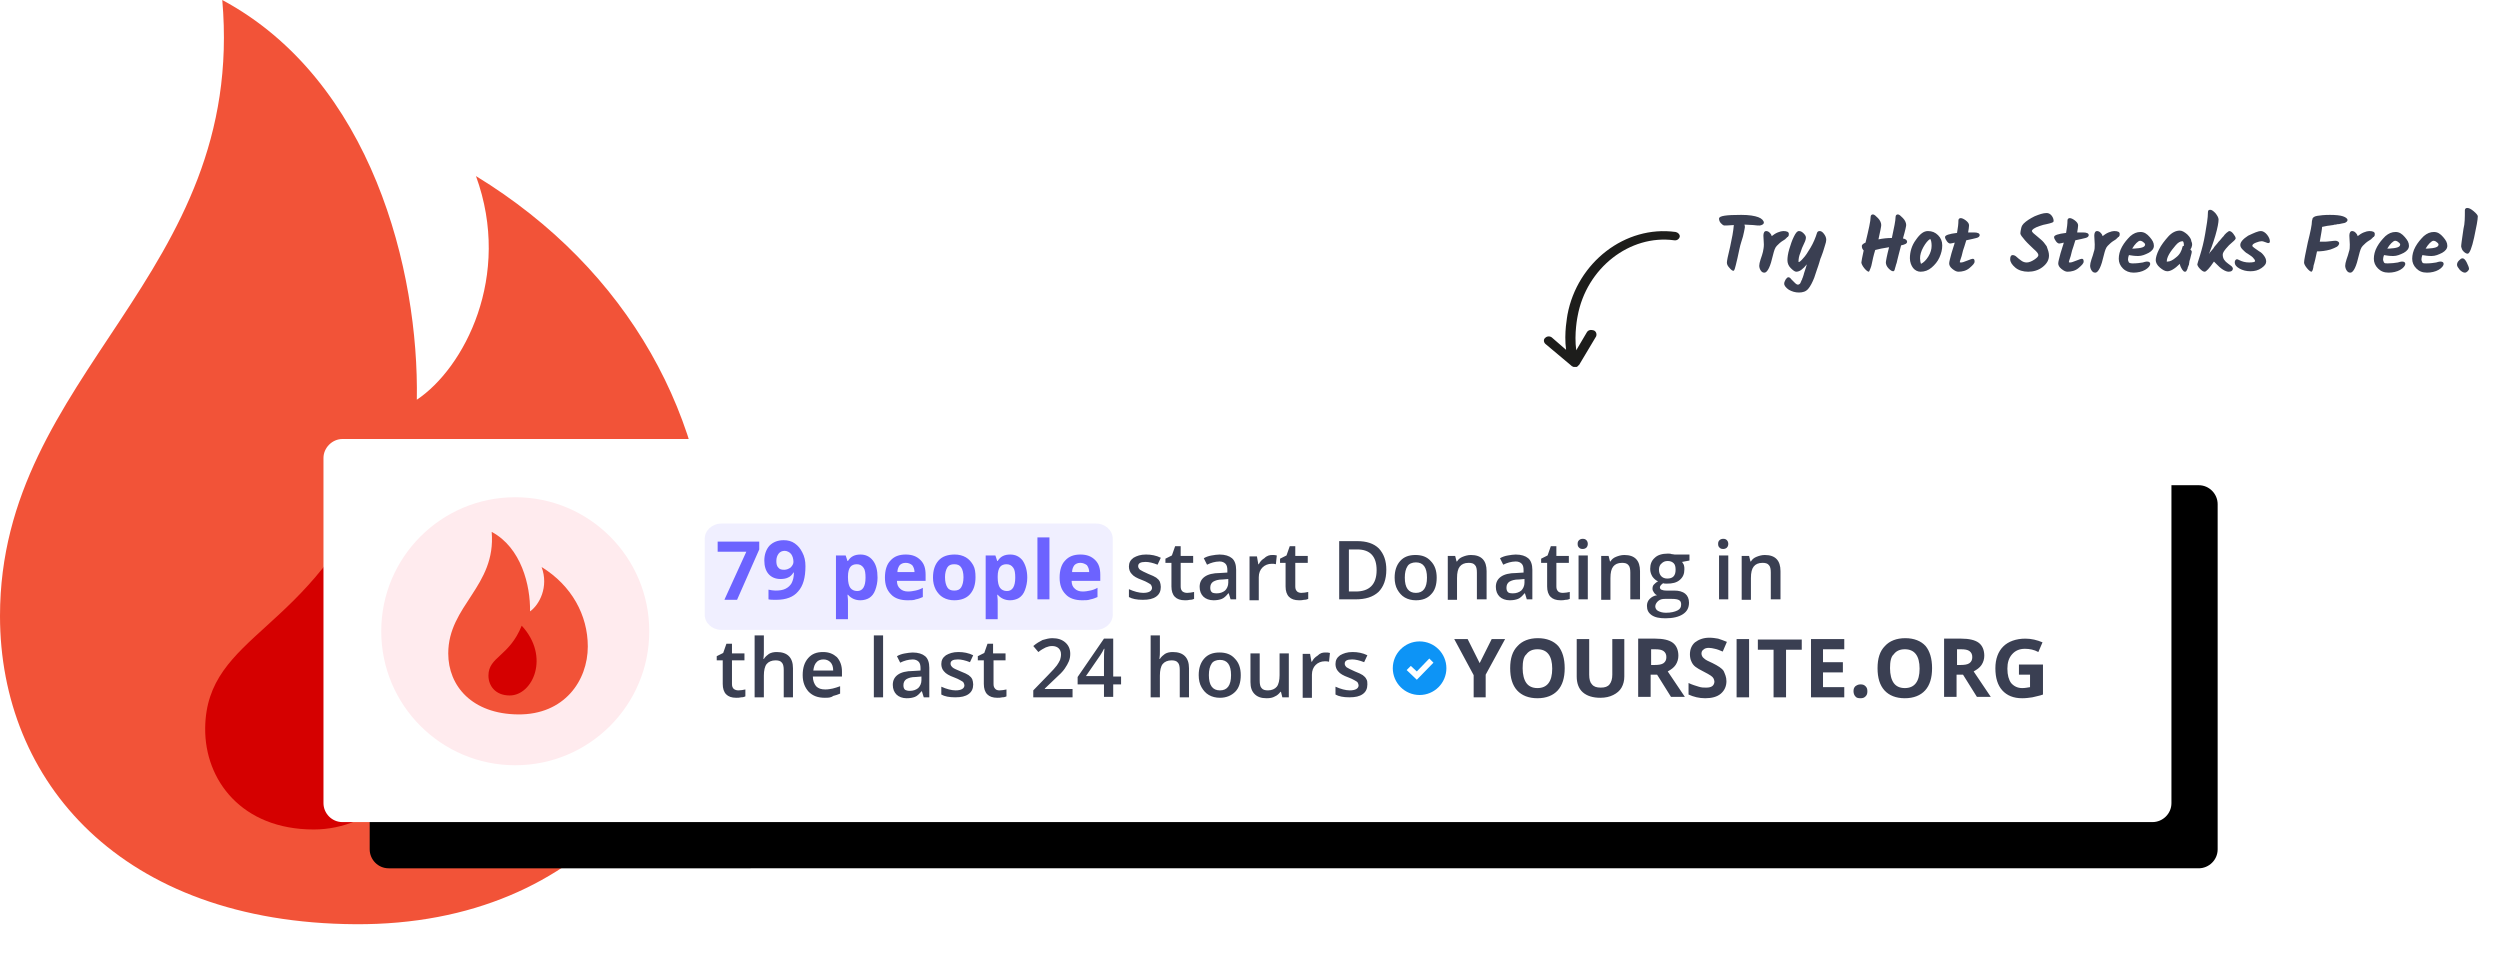
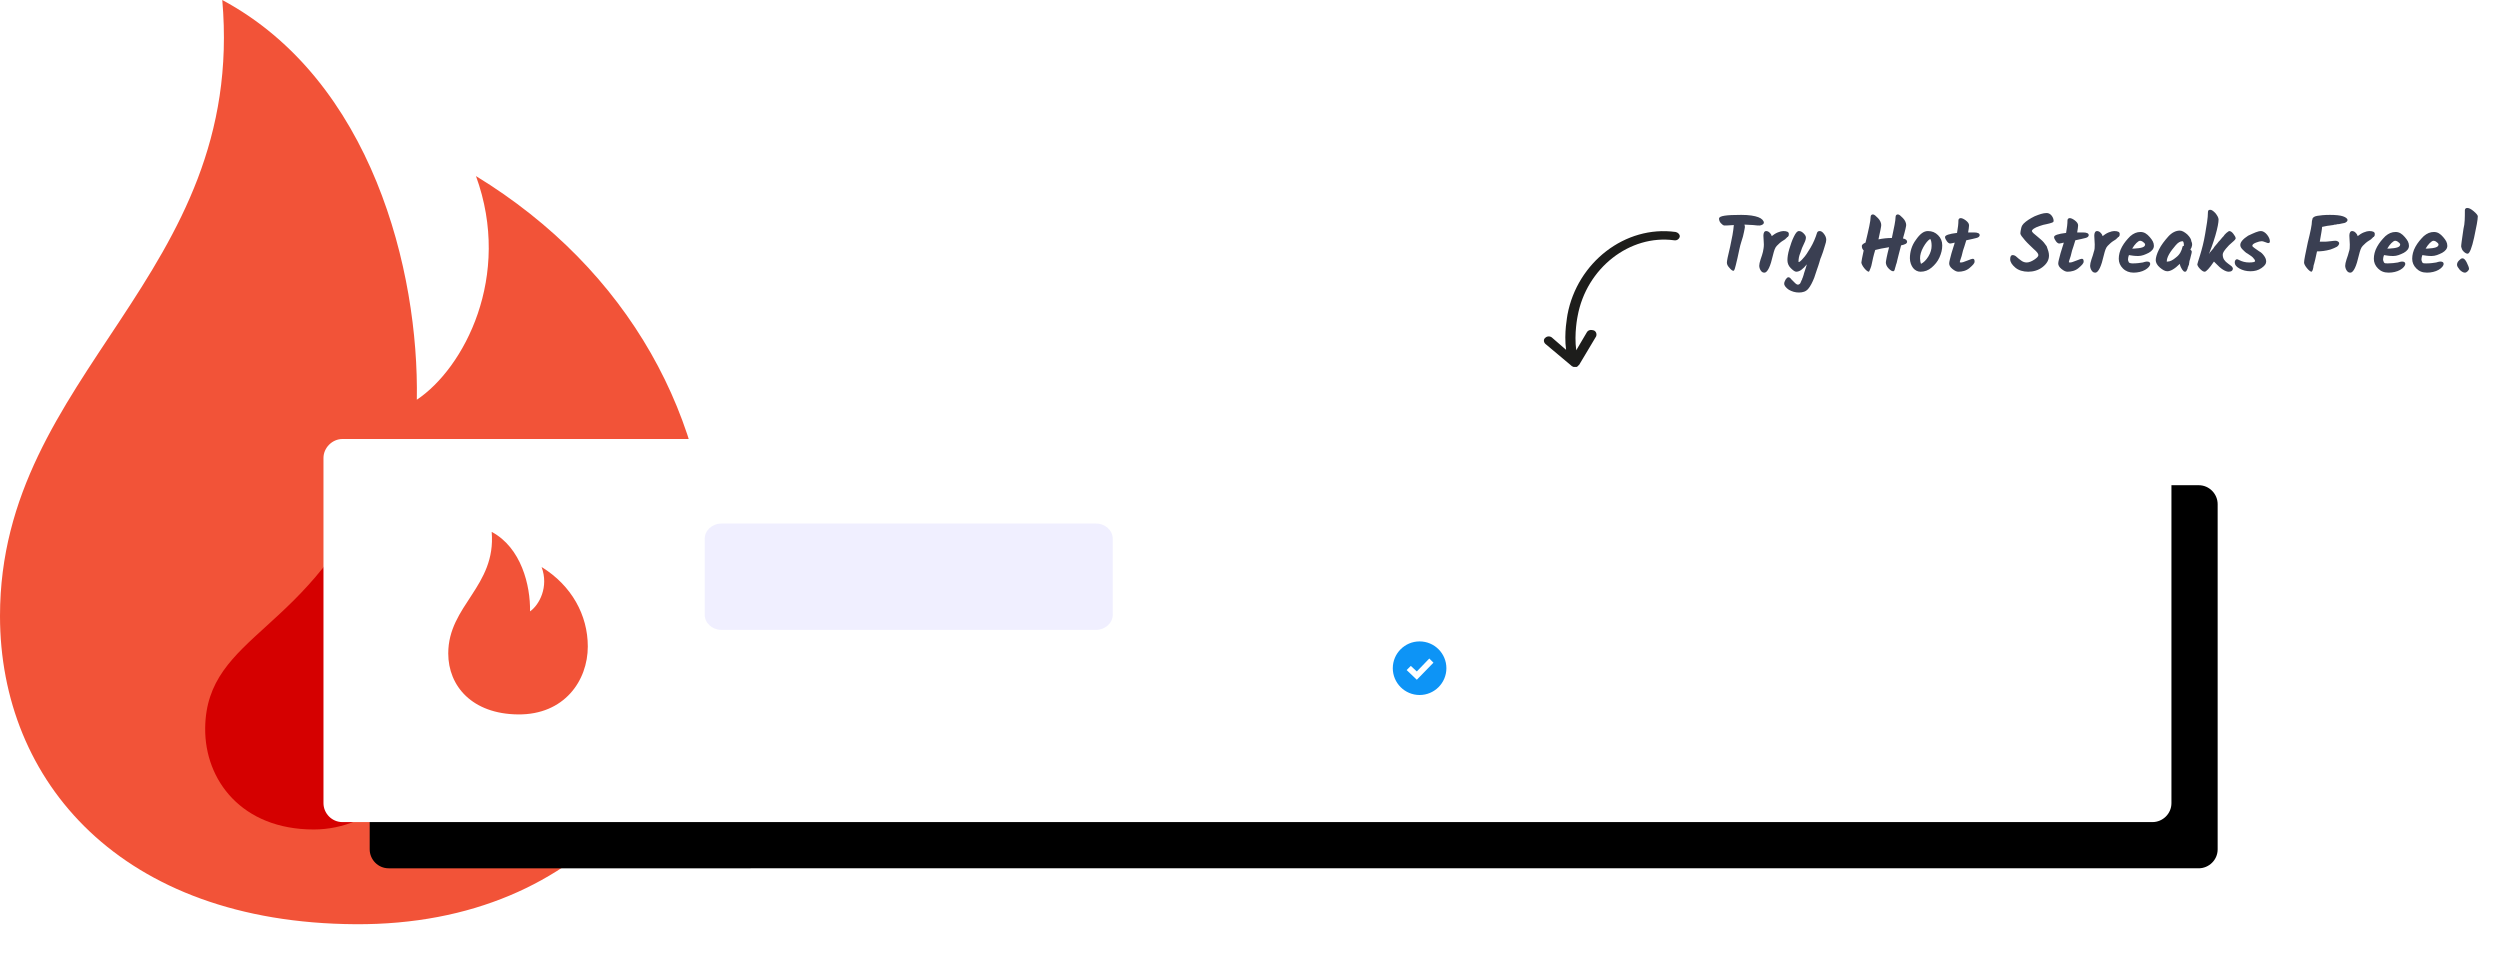
<svg xmlns="http://www.w3.org/2000/svg" viewBox="0 0 541 208" enable-background="new 0 0 541 208">
  <filter width="117.5%" height="184.3%" id="a" x="-6.2%" y="-30.1%" filterUnits="objectBoundingBox">
    <feOffset in="SourceAlpha" dy="10" dx="10" result="shadowOffsetOuter1" />
    <feGaussianBlur in="shadowOffsetOuter1" result="shadowBlurOuter1" stdDeviation="10" />
    <feColorMatrix in="shadowBlurOuter1" values="0 0 0 0 0 0 0 0 0 0 0 0 0 0 0 0 0 0 0.2 0" />
  </filter>
  <path fill="#F25338" d="M48.1 0C53.3 59.9 0 80.5 0 133.3c0 35.8 26.2 66.4 76.9 66.7s76.9-36.8 76.9-74.6c0-34.5-17.6-67-50.8-87.3 7.9 21.7-2.6 41.6-12.8 48.4.5-27.8-9.7-69.1-42.1-86.5z" />
  <path fill="#D50000" d="M81.2 103.1c31.9 33.9 12.3 76.4-13.3 76.4-15.6 0-23.6-10.7-23.5-21.9.2-20.6 23.3-20.6 36.8-54.5z" />
  <path d="M74.1 95h391.7c2.3 0 4.1 1.9 4.1 4.1v74.7c0 2.3-1.9 4.1-4.1 4.1H74.1c-2.3 0-4.1-1.9-4.1-4.1V99.1c0-2.2 1.9-4.1 4.1-4.1z" filter="url(#a)" />
  <path fill="#FFF" d="M74.1 95h391.7c2.3 0 4.1 1.9 4.1 4.1v74.7c0 2.3-1.9 4.1-4.1 4.1H74.1c-2.3 0-4.1-1.9-4.1-4.1V99.1c0-2.2 1.9-4.1 4.1-4.1z" />
-   <circle fill="#FFEBEE" cx="111.5" cy="136.6" r="29" />
  <path fill="#F25338" d="M106.4 115.1c1 11.8-9.4 15.9-9.4 26.3 0 7.1 5.2 13.1 15.1 13.2 10 .1 15.1-7.3 15.1-14.7 0-6.8-3.5-13.2-10-17.2 1.6 4.3-.5 8.2-2.5 9.6.1-5.6-1.9-13.8-8.3-17.2z" />
-   <path fill="#D50000" d="M112.9 135.4c6.2 6.7 2.4 15.1-2.6 15.1-3.1 0-4.6-2.1-4.6-4.3 0-4.1 4.5-4.1 7.2-10.8z" />
  <path opacity=".1" fill="#6C63FF" d="M156.1 113.3h81.1c2 0 3.6 1.5 3.6 3.3V133c0 1.8-1.6 3.3-3.6 3.3h-81.1c-2 0-3.6-1.5-3.6-3.3v-16.4c0-1.8 1.6-3.3 3.6-3.3z" />
  <path fill="#0D94F6" d="M307.2 138.8c-3.2 0-5.8 2.6-5.8 5.8 0 3.2 2.6 5.8 5.8 5.8 3.2 0 5.8-2.6 5.8-5.8 0-3.2-2.6-5.8-5.8-5.8zm-.6 8.3l-2.2-2.1.9-.9 1.3 1.2 2.7-2.8.9.9-3.6 3.7z" />
  <path fill="#1D1D1B" d="M341.5 79.2s-.1 0 0 0c-.1.1-.2.1-.3.2h-.4-.1-.1c-.1 0-.2 0-.3-.1-.1 0-.2-.1-.3-.2l-5.6-4.7c-.4-.4-.4-1 0-1.3.4-.4 1.1-.4 1.5 0l3 2.6c-.5-3.7.3-7.4.3-7.6 2.1-11.3 12.5-19.4 23.4-17.9.5.1.9.5.9.9v.1c-.1.5-.6.9-1.2.8-9.6-1.3-19 6-20.9 16.4 0 0-.8 3.8-.3 7.4l2.3-3.9c.3-.5.9-.6 1.5-.4.5.2.7.8.5 1.3l-3.7 6.2c-.1 0-.2.1-.2.2z" />
  <path fill="#3A3F52" d="M375.2 48.7c-1.2.1-1.9.1-2 .1-.3 0-.5-.2-.8-.5s-.4-.7-.4-1c0-.6 1.6-.8 4.8-.8 1.7 0 2.9.2 3.7.5s1.2.8 1.2 1.2c0 .1-.1.3-.3.4-.2.1-.4.2-.6.2-.3 0-.7 0-1.4-.1-.7 0-1.3-.1-1.9-.1 0 .1.1.3.1.5s-.1.5-.2 1.1-.3 1.3-.6 2.2-.5 2.1-.8 3.4c-.3 1.3-.5 2.1-.6 2.4-.1.3-.2.4-.3.4-.2 0-.5-.2-.9-.7-.4-.4-.5-.8-.5-1.1 0-.3.2-1.4.7-3.4.4-1.8.7-3.4.8-4.7zm6.5 4.2l-.1-1.9c0-.6.2-1 .6-1 .2 0 .5.1.7.3s.4.4.5.8c.4-.3.8-.6 1.3-.8s.9-.3 1.2-.3c.8 0 1.2.2 1.2.6 0 .2 0 .4-.1.5-.1.1-.1.2-.2.2s-.1.1-.2.2-.2.1-.2.2c-.3.2-.4.3-.6.4-.5.3-.9.7-1.3 1.1-.4.4-.6 1.1-.8 1.9-.3 1.3-.6 2.3-.9 2.9-.3.6-.6 1-1 1s-.6-.2-.8-.5c-.2-.3-.3-.7-.3-1s.1-.8.3-1.4c.2-.6.4-1.1.5-1.6.1-.5.2-1 .2-1.6zm11.5-2.5c.1-.3.3-.4.6-.4s.6.2.9.6c.3.4.5.8.5 1.3 0 .3-.1.7-.3 1.3-.2.6-.3 1-.4 1.3-.1.3-.2.6-.4 1.1-.2.4-.3.9-.4 1.2-.1.4-.3.9-.5 1.5l-.6 1.8c-.4 1-.8 1.8-1.3 2.4s-1.2.8-2 .8-1.5-.2-2.2-.6c-.6-.4-1-.9-1-1.3 0-.3.1-.5.3-.9.2-.3.4-.5.6-.5s.4.1.6.4l.8.8c.3.3.5.4.7.4.1 0 .3-.1.4-.2s.2-.3.2-.4c.1-.1.1-.3.2-.4s.1-.4.2-.5c.1-.2.1-.4.2-.6.1-.3.1-.5.2-.7.2-.6.4-1.2.5-1.6-.4.5-.8.9-1.2 1.2s-.8.4-1.1.4c-.3 0-.7-.3-1.2-.8s-.7-1.1-.7-1.7c0-.6.1-1.4.4-2.4.3-1 .6-1.9 1-2.7.4-.8.7-1.2 1.1-1.2.4 0 .7.2 1 .5.3.3.5.6.5.9s-.1.7-.4 1.3c-.3.6-.6 1.3-.8 2-.3.7-.4 1.3-.4 1.9 0 .1 0 .1.1.1s.5-.3.9-.8c.5-.5 1-1.3 1.6-2.3s1.1-2.2 1.4-3.2zm11.2 8.4c-.2 0-.6-.3-1-.8s-.6-1-.6-1.2.2-1.2.5-2.6c-.3-.3-.4-.6-.4-1 0-.2.3-.5.8-.7.7-2.9 1.1-4.7 1.1-5.5 0-.4.2-.6.5-.6s.6.3 1.1.8.7 1.1.7 1.5c0 .3-.2 1.3-.6 3.1 1-.2 1.9-.3 2.9-.3.5-2.3.8-3.8.8-4.5 0-.4.2-.6.5-.6s.6.3 1.1.8.7 1.1.7 1.5c0 .2-.2 1.2-.7 2.9.6.1.9.4.9.7 0 .4-.4.6-1.3.8-.4 1.6-.7 2.6-.8 3.1s-.2.9-.3 1.1c-.1.3-.1.5-.2.7-.1.5-.2.7-.4.7-.3 0-.6-.2-1-.6s-.6-.9-.6-1.3c0-.2.2-1.4.7-3.3-1.3.2-2.3.4-3 .6-.4 1.3-.6 2.3-.7 2.8-.1.5-.2.9-.3 1.1-.2.5-.3.8-.4.8zm11.3-1.7c.6-.3 1.1-.8 1.6-1.6s.7-1.6.7-2.3-.1-1.2-.3-1.5c-.5.3-1 .9-1.5 1.8s-.7 1.7-.7 2.4c0 .5.1 1 .2 1.2zm-2.4-1.2c0-1.4.4-2.8 1.3-4 .9-1.3 1.7-1.9 2.6-1.9s1.6.3 2.2.9c.6.6.9 1.3.9 2.2s-.2 1.7-.6 2.6c-.4.9-1 1.6-1.7 2.2-.7.6-1.5.9-2.4.9-.6 0-1.2-.3-1.6-.8s-.7-1.3-.7-2.1zm12.2-3.9c-.1.3-.2.7-.4 1.3-.2.5-.4 1.2-.6 2.1-.3.8-.4 1.3-.4 1.3 0 .1.1.1.3.1s.6-.1 1.3-.4 1.1-.4 1.2-.4c.3 0 .4.2.4.6 0 .4-.4.8-1.1 1.4s-1.6.8-2.4.8c-.4 0-.8-.2-1.3-.6-.5-.4-.7-.8-.7-1.2 0-.3.2-1.1.5-2.2s.6-1.8.7-2.3c-.4.1-.8.2-1 .2-.2 0-.5-.2-.7-.5-.2-.3-.4-.6-.4-.9 0-.4.9-.7 2.6-.9.2-1.1.3-2 .3-2.7 0-.3.2-.5.5-.5s.7.2 1.1.5c.5.4.7.7.7 1.1s-.1.8-.2 1.5h1.2c.9 0 1.3.2 1.3.6 0 .2-.2.5-.7.6-.4.1-1.2.3-2.2.5zm17.9 3.3c0 1-.5 1.8-1.4 2.5-.9.7-2 1-3.1 1s-2.1-.3-2.8-.9c-.7-.6-1.1-1.2-1.1-1.8s.2-.9.5-.9.6.1.9.4c.3.3.6.5 1 .8.4.3.8.4 1.2.4s1-.2 1.6-.6c.6-.4.9-.7.9-1 0-.3-.3-.7-1-1.3-.6-.6-1.3-1.2-1.9-1.9-.6-.7-1-1.2-1-1.5s.1-.7.2-1.2c.1-.4.3-.7.5-.9.6-.6 1.4-1.1 2.4-1.6 1-.4 1.8-.7 2.6-.7.4 0 .8.2 1.1.6.3.4.4.8.4 1.1 0 .2-.1.3-.4.4-.3.1-.6.2-1.1.3-.5.1-1 .2-1.5.4-1.2.4-1.7.8-1.7 1.1 0 .1.2.4.6.7s.8.7 1.3 1.1.9.9 1.3 1.5c.3.8.5 1.4.5 2zm5.7-3.3c-.1.3-.2.7-.4 1.3-.2.5-.4 1.2-.6 2.1-.3.8-.4 1.3-.4 1.3 0 .1.1.1.3.1.2 0 .6-.1 1.3-.4.7-.3 1.1-.4 1.2-.4.3 0 .4.2.4.6 0 .4-.4.8-1.1 1.4s-1.6.8-2.4.8c-.4 0-.8-.2-1.3-.6-.5-.4-.7-.8-.7-1.2 0-.3.2-1.1.5-2.2s.6-1.8.7-2.3c-.4.1-.8.2-1 .2-.2 0-.5-.2-.7-.5s-.4-.6-.4-.9c0-.4.9-.7 2.6-.9.2-1.1.3-2 .3-2.7 0-.3.2-.5.5-.5s.7.2 1.1.5c.5.4.7.7.7 1.1s-.1.8-.2 1.5h1.2c.9 0 1.3.2 1.3.6 0 .2-.2.5-.7.6-.4.1-1.2.3-2.2.5zm4.2.9l-.1-1.9c0-.6.2-1 .6-1 .2 0 .5.1.7.3s.4.4.5.8c.4-.3.8-.6 1.3-.8s.9-.3 1.2-.3c.8 0 1.2.2 1.2.6 0 .2 0 .4-.1.5-.1.1-.1.2-.2.2s-.1.1-.2.2-.2.1-.2.2c-.3.2-.4.3-.6.4-.5.3-.9.7-1.3 1.1-.4.4-.6 1.1-.8 1.9-.3 1.3-.6 2.3-.9 2.9-.3.6-.6 1-1 1s-.6-.2-.8-.5c-.2-.3-.3-.7-.3-1s.1-.8.3-1.4c.2-.6.4-1.1.5-1.6.2-.5.2-1 .2-1.6zm12.8.3c0 .6-.4 1.1-1.1 1.5-.8.4-1.5.7-2.3.7s-1.4-.1-2-.2c-.1.3-.2.6-.2.9 0 .3.1.5.2.7.1.1.4.2.8.2.9 0 1.6-.1 2.2-.2.6-.2.9-.2.9-.2.5 0 .7.2.7.5 0 .4-.4.9-1.1 1.3-.7.4-1.6.6-2.5.6s-1.7-.3-2.3-.9-.9-1.3-.9-2.1.2-1.7.7-2.6c.5-.9 1.1-1.6 1.8-2.3.7-.6 1.4-.9 2.2-.9s1.4.4 2 1.1.9 1.2.9 1.9zm-1.9-.3c0-.1-.1-.3-.4-.5-.2-.2-.5-.3-.7-.3-.2 0-.5.2-.8.5-.3.3-.6.7-.9 1.2h.4c1.6-.1 2.4-.3 2.4-.9zM474 54c.2.2.3.3.3.5s-.1.5-.2.9c-.1.5-.2.8-.3 1.1 0 .3-.1.5-.1.6 0 .1 0 .3-.1.3 0 .1 0 .2-.1.3 0 .1-.1.2-.1.3s0 .2-.1.3c0 .1-.1.2-.1.2 0 .1-.1.1-.1.2-.1.1-.2.1-.3.1-.2 0-.4-.2-.6-.5-.2-.3-.4-.7-.5-1.2-1.1 1.1-2 1.6-2.7 1.6-.5 0-1-.3-1.6-.8-.6-.5-.9-1.1-.9-1.6s.2-1.3.7-2.3 1.2-1.9 2-2.8c.8-.9 1.7-1.3 2.5-1.3.5 0 1 .3 1.6.8.6.6.9 1.1.9 1.5.3.6.2 1.2-.2 1.8zm-4.9 2.6c.5 0 1.1-.3 1.8-.9.8-.6 1.2-1.4 1.4-2.3 0-.1.1-.2.3-.2 0-.6-.1-1-.3-1-.5 0-1 .3-1.5.9s-1 1.2-1.4 1.9-.5 1.2-.5 1.5v.2c0-.1.1-.1.2-.1zm8 2.2c-.3 0-.6-.2-1-.6-.4-.4-.6-.8-.6-1 0-.1.2-.7.6-2s.8-2.8 1.1-4.6.6-3.4.6-4.7c0-.4.2-.5.5-.5s.6.2 1.1.7c.4.5.7 1 .7 1.4 0 .6-.2 1.8-.7 3.5s-1 3-1.4 4c.1-.2.3-.5.6-.8.3-.3.5-.6.6-.8.2-.2.4-.5.6-.7.2-.3.4-.5.6-.7s.3-.4.5-.6c.2-.2.4-.4.5-.6l.4-.4c.3-.2.5-.4.6-.4.3 0 .6.2.9.6s.5.7.5 1c0 .1-.2.4-.7.8-.5.4-1 .9-1.4 1.4s-.7.9-.7 1.3.1.8.3 1.1.5.6.8.8c.3.2.5.4.8.6.2.2.3.4.3.5 0 .4-.3.7-.9.7-.7 0-1.7-.6-2.8-1.8l-.4-.4c-1 1.5-1.7 2.2-2 2.2zm12.2-8.8c.4 0 .9.3 1.3.8s.6 1 .6 1.4c0 .3-.1.4-.4.4-.1 0-.3-.1-.6-.2s-.5-.2-.8-.2c-.3 0-.7.1-1.2.3-.5.2-.8.4-.8.7 0 .1.2.3.5.5s.6.4 1 .7c.4.2.7.5 1 .9.3.4.5.8.5 1.3s-.3.9-1 1.4c-.7.5-1.5.7-2.4.7s-1.7-.2-2.4-.6c-.7-.4-1-.8-1-1.3 0-.4.2-.7.5-.7.1 0 .3.1.5.2.6.3 1.3.5 2.1.5s1.3-.1 1.3-.3c0-.2-.2-.5-.5-.8s-.7-.5-1.1-.8c-.4-.2-.7-.5-1.1-.9s-.5-.7-.5-1c0-.6.6-1.3 1.7-2 1.3-.6 2.1-1 2.8-1zm11.1-2.6c.1-.4.5-.6 1.1-.7.6-.1 1.5-.2 2.7-.2 1.2 0 2.2.1 2.8.3s1 .5 1 .8c0 .2-.1.3-.2.4-.1.1-.2.1-.3.2-.1 0-.2.1-.4.1s-.3.1-.5.1c-.1 0-.3.1-.5.1s-.4 0-.6.1c-.2 0-.4 0-.6.1-.3 0-.5.1-.7.1s-.8.1-1.7.3c0 .4-.2 1.5-.5 3.2h.8c.4 0 .9 0 1.5-.1s1.1-.1 1.2-.1.4.1.5.2c.1.1.2.2.2.3 0 .3-.2.6-.5.8-.4.2-.8.4-1.4.6-1.1.3-2 .4-2.9.4-.3 1.4-.5 2.3-.6 2.6s-.2.6-.2.9c-.1.6-.3.9-.4.9-.2 0-.6-.3-1-.8s-.6-.9-.6-1.2c0-.5.3-1.9.8-4.3.6-2.4.9-3.9.9-4.6v-.1c.1-.2.1-.3.1-.4zm8.1 5.5l-.1-1.9c0-.6.2-1 .6-1 .2 0 .5.1.7.3.2.2.4.4.5.8.4-.3.8-.6 1.3-.8.5-.2.9-.3 1.2-.3.8 0 1.2.2 1.2.6 0 .2 0 .4-.1.5-.1.1-.1.2-.2.2s-.1.1-.2.2-.2.1-.2.2c-.3.2-.4.3-.6.4-.5.3-.9.7-1.3 1.1-.4.4-.6 1.1-.8 1.9-.3 1.3-.6 2.3-.9 2.9-.3.6-.6 1-1 1s-.6-.2-.8-.5c-.2-.3-.3-.7-.3-1s.1-.8.3-1.4c.2-.6.4-1.1.5-1.6.2-.5.2-1 .2-1.6zm12.8.3c0 .6-.4 1.1-1.1 1.5-.8.4-1.5.7-2.3.7s-1.4-.1-2-.2c-.1.3-.2.6-.2.9 0 .3.1.5.2.7s.4.2.8.2c.8 0 1.6-.1 2.2-.2.6-.2.9-.2.9-.2.5 0 .7.2.7.5 0 .4-.4.9-1.1 1.3-.7.4-1.6.6-2.5.6-1 0-1.7-.3-2.3-.9s-.9-1.3-.9-2.1.2-1.7.7-2.6c.5-.9 1.1-1.6 1.8-2.3.7-.6 1.4-.9 2.2-.9s1.4.4 2 1.1.9 1.2.9 1.9zm-1.9-.3c0-.1-.1-.3-.4-.5-.2-.2-.5-.3-.7-.3s-.5.2-.8.5-.6.7-.9 1.2h.4c1.6-.1 2.4-.3 2.4-.9zm10.2.3c0 .6-.4 1.1-1.1 1.5-.8.4-1.5.7-2.3.7s-1.4-.1-2-.2c-.1.3-.2.6-.2.9 0 .3.1.5.2.7s.4.2.8.2c.9 0 1.6-.1 2.2-.2.6-.2.9-.2.9-.2.5 0 .7.2.7.5 0 .4-.4.9-1.1 1.3-.7.4-1.6.6-2.5.6-1 0-1.7-.3-2.3-.9s-.9-1.3-.9-2.1.2-1.7.7-2.6c.5-.9 1.1-1.6 1.8-2.3.7-.6 1.4-.9 2.2-.9s1.4.4 2 1.1.9 1.2.9 1.9zm-1.9-.3c0-.1-.1-.3-.4-.5-.2-.2-.5-.3-.7-.3-.2 0-.5.2-.8.5s-.6.7-.9 1.2h.4c1.6-.1 2.4-.3 2.4-.9zm4 4.4c0-.3.1-.6.4-.9.3-.3.5-.5.8-.5s.6.3.9.9c.3.6.5 1.1.5 1.4 0 .1-.1.3-.3.5-.2.2-.4.3-.6.3-.3 0-.7-.2-1.1-.6-.4-.5-.6-.8-.6-1.1zm1.7-11.8c0-.3.2-.5.5-.5.4 0 .8.2 1.4.7s.9.9.9 1.1c0 .7-.3 2.3-.8 4.6s-1 3.5-1.4 3.5c-.3 0-.6-.2-.9-.5-.3-.3-.4-.6-.5-1 0-.1 0-.5.1-1.1.1-.6.2-1.5.4-2.8.3-1.1.3-2.5.3-4z" />
-   <path fill="#6C63FF" d="M156.8 129.7l4.7-10.3h-6.2v-2.2h9v1.7l-4.8 10.9h-2.7zM174.3 122.5c0 2.5-.5 4.3-1.6 5.5-1 1.2-2.6 1.8-4.7 1.8-.7 0-1.3 0-1.7-.1v-2.1c.5.1 1 .2 1.5.2.9 0 1.6-.1 2.2-.4.6-.3 1-.7 1.3-1.2.3-.6.5-1.3.5-2.3h-.1c-.3.5-.7.9-1.2 1.1-.4.2-1 .3-1.6.3-1.1 0-2-.4-2.6-1.1-.6-.7-.9-1.7-.9-2.9 0-1.3.4-2.4 1.1-3.2.8-.8 1.8-1.2 3.1-1.2.9 0 1.7.2 2.4.7s1.2 1.1 1.6 1.9c.5.9.7 1.9.7 3zm-4.5-3.3c-.5 0-1 .2-1.3.6-.3.4-.5.9-.5 1.6 0 .6.1 1.1.4 1.4.3.4.7.5 1.3.5.5 0 1-.2 1.4-.5.4-.4.6-.8.6-1.2 0-.7-.2-1.3-.5-1.7s-.9-.7-1.4-.7zM186.2 129.9c-1.1 0-2-.4-2.7-1.2h-.1c.1.8.1 1.3.1 1.4v3.9h-2.6v-13.8h2.1l.4 1.2h.1c.6-1 1.5-1.4 2.7-1.4 1.1 0 2 .4 2.7 1.3s1 2.1 1 3.7c0 1-.2 1.9-.5 2.7-.3.8-.7 1.3-1.3 1.7-.5.3-1.2.5-1.9.5zm-.8-7.8c-.6 0-1.1.2-1.4.6-.3.4-.5 1.1-.5 2v.3c0 1 .2 1.8.5 2.2.3.4.8.7 1.5.7 1.2 0 1.8-1 1.8-2.9 0-.9-.1-1.7-.4-2.1-.4-.6-.9-.8-1.5-.8zM196.4 129.9c-1.5 0-2.8-.4-3.6-1.3-.9-.9-1.3-2.1-1.3-3.6 0-1.6.4-2.9 1.2-3.7.8-.9 1.9-1.3 3.3-1.3s2.4.4 3.2 1.2 1.1 1.8 1.1 3.2v1.3h-6.2c0 .7.2 1.3.7 1.7.4.4 1 .6 1.7.6.6 0 1.1-.1 1.6-.2s1.1-.3 1.6-.6v2c-.5.2-.9.4-1.5.5-.4.2-1.1.2-1.8.2zm-.4-8.1c-.6 0-1 .2-1.3.5-.3.4-.5.9-.5 1.5h3.7c0-.6-.2-1.1-.5-1.5-.4-.3-.8-.5-1.4-.5zM211.1 124.9c0 1.6-.4 2.8-1.2 3.7-.8.9-2 1.3-3.4 1.3-.9 0-1.7-.2-2.4-.6-.7-.4-1.2-1-1.6-1.7-.4-.8-.6-1.6-.6-2.6 0-1.6.4-2.8 1.2-3.7.8-.9 2-1.3 3.5-1.3.9 0 1.7.2 2.4.6.7.4 1.2 1 1.6 1.7.4.7.5 1.6.5 2.6zm-6.6 0c0 1 .2 1.7.5 2.2.3.5.8.7 1.5.7s1.2-.2 1.5-.7c.3-.5.5-1.2.5-2.2 0-.9-.2-1.7-.5-2.1-.3-.5-.8-.7-1.5-.7s-1.2.2-1.5.7c-.3.5-.5 1.2-.5 2.1zM218.6 129.9c-1.1 0-2-.4-2.7-1.2h-.1c.1.8.1 1.3.1 1.4v3.9h-2.6v-13.8h2.1l.4 1.2h.1c.6-1 1.5-1.4 2.7-1.4 1.1 0 2 .4 2.7 1.3.6.9 1 2.1 1 3.7 0 1-.2 1.9-.5 2.7-.3.8-.7 1.3-1.3 1.7-.5.3-1.2.5-1.9.5zm-.8-7.8c-.6 0-1.1.2-1.4.6-.3.4-.5 1.1-.5 2v.3c0 1 .2 1.8.5 2.2.3.4.8.7 1.5.7 1.2 0 1.8-1 1.8-2.9 0-.9-.1-1.7-.4-2.1-.4-.6-.9-.8-1.5-.8zM227.1 129.7h-2.6v-13.4h2.6v13.4zM234.2 129.9c-1.5 0-2.8-.4-3.6-1.3-.9-.9-1.3-2.1-1.3-3.6 0-1.6.4-2.9 1.2-3.7.8-.9 1.9-1.3 3.3-1.3s2.4.4 3.2 1.2c.8.8 1.1 1.8 1.1 3.2v1.3h-6.2c0 .7.2 1.3.7 1.7.4.4 1 .6 1.7.6.6 0 1.1-.1 1.6-.2s1.1-.3 1.6-.6v2c-.5.2-.9.4-1.5.5-.5.2-1.1.2-1.8.2zm-.4-8.1c-.6 0-1 .2-1.3.5-.3.4-.5.9-.5 1.5h3.7c0-.6-.2-1.1-.5-1.5-.4-.3-.9-.5-1.4-.5z" />
-   <path fill="#3A3F52" d="M251.2 127c0 .9-.3 1.6-1 2.1s-1.6.7-2.9.7c-1.3 0-2.3-.2-3-.6v-1.7c1.1.5 2.2.8 3.1.8 1.2 0 1.9-.4 1.9-1.1 0-.2-.1-.4-.2-.6-.1-.2-.4-.3-.7-.5-.3-.2-.8-.4-1.3-.6-1.1-.4-1.8-.8-2.2-1.3-.4-.4-.6-1-.6-1.6 0-.8.3-1.4 1-1.9.7-.4 1.5-.7 2.7-.7 1.1 0 2.2.2 3.2.7l-.7 1.5c-1-.4-1.9-.6-2.6-.6-1.1 0-1.6.3-1.6.9 0 .3.1.5.4.8.3.2.9.5 1.8.9.8.3 1.4.6 1.7.8.4.3.6.5.8.9.1.3.2.7.2 1.1zM256.9 128.3c.5 0 1-.1 1.5-.2v1.5c-.2.1-.5.2-.9.2-.4.1-.7.1-1.1.1-1.9 0-2.9-1-2.9-3v-5.1h-1.3v-.9l1.4-.7.7-2h1.2v2.1h2.7v1.5h-2.7v5.1c0 .5.1.8.4 1.1.3.2.6.3 1 .3zM266.3 129.7l-.4-1.3h-.1c-.5.6-.9 1-1.4 1.2-.5.2-1.1.3-1.8.3-.9 0-1.7-.3-2.2-.8-.5-.5-.8-1.2-.8-2.1 0-1 .4-1.7 1.1-2.2.7-.5 1.8-.8 3.3-.8l1.6-.1v-.5c0-.6-.1-1.1-.4-1.4-.3-.3-.7-.5-1.3-.5-.5 0-1 .1-1.4.2-.4.1-.9.3-1.3.5l-.7-1.4c.5-.3 1.1-.5 1.7-.6.6-.1 1.2-.2 1.7-.2 1.2 0 2.1.3 2.7.8.6.5.9 1.4.9 2.5v6.4h-1.2zm-3-1.3c.7 0 1.3-.2 1.8-.6.4-.4.7-1 .7-1.7v-.8l-1.2.1c-1 0-1.6.2-2.1.5-.4.3-.6.7-.6 1.3 0 .4.1.8.4 1 .1.1.5.2 1 .2zM275.3 120.1c.4 0 .7 0 1 .1l-.2 1.9c-.3-.1-.6-.1-.9-.1-.8 0-1.5.3-2 .8s-.8 1.2-.8 2.1v5h-2v-9.5h1.6l.3 1.7h.1c.3-.6.7-1 1.2-1.3.6-.6 1.2-.7 1.7-.7zM281.6 128.3c.5 0 1-.1 1.5-.2v1.5c-.2.1-.5.2-.9.2-.4.1-.7.1-1.1.1-1.9 0-2.9-1-2.9-3v-5.1H277v-.9l1.4-.7.7-2h1.2v2.1h2.7v1.5h-2.7v5.1c0 .5.1.8.4 1.1.2.2.6.3.9.3zM300 123.3c0 2.1-.6 3.7-1.7 4.8-1.2 1.1-2.8 1.6-5 1.6h-3.5v-12.6h3.9c2 0 3.6.5 4.7 1.6 1.1 1.2 1.6 2.7 1.6 4.6zm-2.1.1c0-3-1.4-4.5-4.2-4.5h-1.8v9.1h1.5c2.9 0 4.5-1.5 4.5-4.6zM310.9 125c0 1.6-.4 2.8-1.2 3.6-.8.9-1.9 1.3-3.3 1.3-.9 0-1.7-.2-2.4-.6-.7-.4-1.2-1-1.6-1.7-.4-.7-.6-1.6-.6-2.6 0-1.5.4-2.7 1.2-3.6.8-.9 1.9-1.3 3.3-1.3s2.5.4 3.3 1.3c.9.9 1.3 2.1 1.3 3.6zm-6.9 0c0 2.2.8 3.3 2.4 3.3 1.6 0 2.4-1.1 2.4-3.3 0-2.2-.8-3.3-2.4-3.3-.8 0-1.5.3-1.8.8-.4.6-.6 1.4-.6 2.5zM321.6 129.7h-2v-5.8c0-.7-.1-1.3-.4-1.6-.3-.4-.8-.5-1.4-.5-.9 0-1.5.3-1.9.8-.4.5-.6 1.3-.6 2.5v4.7h-2v-9.5h1.6l.3 1.2h.1c.3-.5.7-.8 1.2-1 .5-.2 1.1-.4 1.8-.4 2.3 0 3.4 1.2 3.4 3.5v6.1zM330.4 129.7l-.4-1.3h-.1c-.5.6-.9 1-1.4 1.2-.5.2-1.1.3-1.8.3-.9 0-1.7-.3-2.2-.8-.5-.5-.8-1.2-.8-2.1 0-1 .4-1.7 1.1-2.2.7-.5 1.8-.8 3.3-.8l1.6-.1v-.5c0-.6-.1-1.1-.4-1.4-.3-.3-.7-.5-1.3-.5-.5 0-1 .1-1.4.2-.4.1-.9.3-1.3.5l-.7-1.4c.5-.3 1.1-.5 1.7-.6.6-.1 1.2-.2 1.7-.2 1.2 0 2.1.3 2.7.8.6.5.9 1.4.9 2.5v6.4h-1.2zm-3-1.3c.7 0 1.3-.2 1.8-.6.4-.4.7-1 .7-1.7v-.8l-1.2.1c-1 0-1.6.2-2.1.5-.4.3-.6.7-.6 1.3 0 .4.1.8.4 1 .1.1.4.2 1 .2zM338.2 128.3c.5 0 1-.1 1.5-.2v1.5c-.2.1-.5.2-.9.2-.4.1-.7.1-1.1.1-1.9 0-2.9-1-2.9-3v-5.1h-1.3v-.9l1.4-.7.7-2h1.2v2.1h2.7v1.5h-2.7v5.1c0 .5.1.8.4 1.1.2.2.6.3 1 .3zM341.4 117.7c0-.4.1-.6.3-.8.2-.2.5-.3.8-.3.4 0 .6.1.8.3.2.2.3.5.3.8 0 .3-.1.6-.3.8-.2.2-.5.3-.8.3-.4 0-.6-.1-.8-.3-.2-.2-.3-.4-.3-.8zm2.2 12h-2v-9.5h2v9.5zM354.8 129.7h-2v-5.8c0-.7-.1-1.3-.4-1.6-.3-.4-.8-.5-1.4-.5-.9 0-1.5.3-1.9.8-.4.5-.6 1.3-.6 2.5v4.7h-2v-9.5h1.6l.3 1.2h.1c.3-.5.7-.8 1.2-1 .5-.2 1.1-.4 1.8-.4 2.3 0 3.4 1.2 3.4 3.5v6.1zM365.6 120.2v1.1l-1.6.3c.1.2.3.4.4.7.1.3.1.6.1.9 0 1-.3 1.7-1 2.3-.7.6-1.6.8-2.8.8-.3 0-.6 0-.8-.1-.4.3-.7.6-.7.9 0 .2.1.4.3.5s.6.2 1.1.2h1.7c1 0 1.8.2 2.4.7.5.4.8 1.1.8 1.9 0 1.1-.4 1.9-1.3 2.5-.9.6-2.2.9-3.8.9-1.3 0-2.3-.2-3-.7-.7-.5-1-1.1-1-2 0-.6.2-1.1.6-1.5.4-.4.9-.7 1.6-.8-.3-.1-.5-.3-.7-.6s-.3-.5-.3-.8c0-.4.1-.7.3-.9.2-.2.5-.5.9-.7-.5-.2-.9-.6-1.2-1-.3-.5-.5-1-.5-1.7 0-1 .3-1.8 1-2.4.6-.6 1.6-.9 2.8-.9.3 0 .6 0 .8.1.3 0 .5.1.7.1h3.2zm-7.4 11c0 .4.2.8.6 1 .4.2.9.4 1.7.4 1.1 0 1.9-.2 2.5-.5s.8-.7.8-1.3c0-.4-.1-.7-.4-.9-.3-.2-.8-.3-1.6-.3h-1.5c-.6 0-1 .1-1.4.4s-.7.8-.7 1.2zm.8-7.9c0 .6.2 1.1.5 1.4.3.3.7.5 1.3.5 1.2 0 1.8-.6 1.8-1.9 0-.6-.1-1.1-.4-1.4-.3-.3-.7-.5-1.3-.5-.6 0-1 .2-1.3.5-.4.3-.6.8-.6 1.4zM371.8 117.7c0-.4.1-.6.3-.8.2-.2.5-.3.8-.3.4 0 .6.1.8.3.2.2.3.5.3.8 0 .3-.1.6-.3.8-.2.2-.5.3-.8.3-.4 0-.6-.1-.8-.3-.2-.2-.3-.4-.3-.8zm2.2 12h-2v-9.5h2v9.5zM385.2 129.7h-2v-5.8c0-.7-.1-1.3-.4-1.6-.3-.4-.8-.5-1.4-.5-.9 0-1.5.3-1.9.8-.4.5-.6 1.3-.6 2.5v4.7h-2v-9.5h1.6l.3 1.2h.1c.3-.5.7-.8 1.2-1 .5-.2 1.1-.4 1.8-.4 2.3 0 3.4 1.2 3.4 3.5v6.1zM159.8 149.4c.5 0 1-.1 1.5-.2v1.5c-.2.1-.5.2-.9.2-.4.1-.7.1-1.1.1-1.9 0-2.9-1-2.9-3v-5.1h-1.3v-.9l1.4-.7.7-2h1.2v2.1h2.7v1.5h-2.7v5.1c0 .5.1.8.4 1.1.3.2.6.3 1 .3zM171.6 150.9h-2V145c0-.7-.1-1.3-.4-1.6-.3-.4-.8-.5-1.4-.5-.8 0-1.5.3-1.9.8-.4.5-.6 1.4-.6 2.5v4.7h-2v-13.4h2v3.4c0 .5 0 1.1-.1 1.7h.1c.3-.5.7-.8 1.1-1.1.5-.3 1.1-.4 1.7-.4 2.3 0 3.5 1.2 3.5 3.5v6.3zM178.5 151c-1.5 0-2.6-.4-3.5-1.3-.8-.9-1.3-2-1.3-3.6s.4-2.8 1.2-3.7c.8-.9 1.8-1.3 3.2-1.3 1.3 0 2.2.4 3 1.1.7.8 1.1 1.8 1.1 3.1v1.1h-6.3c0 .9.3 1.6.7 2.1.5.5 1.1.7 2 .7.6 0 1.1-.1 1.6-.2s1-.3 1.6-.5v1.6c-.5.2-1 .4-1.5.5-.5.4-1.1.4-1.8.4zm-.3-8.3c-.6 0-1.2.2-1.5.6-.4.4-.6 1-.7 1.8h4.3c0-.8-.2-1.4-.6-1.8-.4-.4-.9-.6-1.5-.6zM191.1 150.9h-2v-13.4h2v13.4zM199.9 150.9l-.4-1.3h-.1c-.5.6-.9 1-1.4 1.2-.5.2-1.1.3-1.8.3-.9 0-1.7-.3-2.2-.8-.5-.5-.8-1.2-.8-2.1 0-1 .4-1.7 1.1-2.2.7-.5 1.8-.8 3.3-.8l1.6-.1v-.5c0-.6-.1-1.1-.4-1.4-.3-.3-.7-.5-1.3-.5-.5 0-1 .1-1.4.2-.4.1-.9.3-1.3.5l-.7-1.4c.5-.3 1.1-.5 1.7-.6.6-.1 1.2-.2 1.7-.2 1.2 0 2.1.3 2.7.8.6.5.9 1.4.9 2.5v6.4h-1.2zm-3-1.4c.7 0 1.3-.2 1.8-.6.4-.4.7-1 .7-1.7v-.8l-1.2.1c-1 0-1.6.2-2.1.5-.4.3-.6.7-.6 1.3 0 .4.1.8.4 1 .2.1.5.2 1 .2zM210.6 148.1c0 .9-.3 1.6-1 2.1s-1.6.7-2.9.7c-1.3 0-2.3-.2-3-.6v-1.7c1.1.5 2.2.8 3.1.8 1.2 0 1.9-.4 1.9-1.1 0-.2-.1-.4-.2-.6-.1-.2-.4-.3-.7-.5-.3-.2-.8-.4-1.3-.6-1.1-.4-1.8-.8-2.2-1.3-.4-.4-.6-1-.6-1.6 0-.8.3-1.4 1-1.9.7-.4 1.5-.7 2.7-.7 1.1 0 2.2.2 3.2.7l-.7 1.5c-1-.4-1.9-.6-2.6-.6-1.1 0-1.6.3-1.6.9 0 .3.1.5.4.8s.9.5 1.8.9c.8.3 1.4.6 1.7.8.4.3.6.5.8.9.1.3.2.7.2 1.1zM216.3 149.4c.5 0 1-.1 1.5-.2v1.5c-.2.1-.5.2-.9.2-.4.1-.7.1-1.1.1-1.9 0-2.9-1-2.9-3v-5.1h-1.3v-.9l1.4-.7.7-2h1.2v2.1h2.7v1.5H215v5.1c0 .5.1.8.4 1.1.2.2.5.3.9.3zM232.1 150.9h-8.5v-1.5l3.2-3.3c1-1 1.6-1.7 1.9-2.1.3-.4.5-.8.7-1.2.1-.4.2-.7.2-1.2 0-.6-.2-1-.5-1.3-.3-.3-.8-.5-1.4-.5-.5 0-.9.1-1.4.3-.4.2-1 .5-1.6 1l-1.1-1.3c.7-.6 1.4-1 2-1.3.7-.2 1.4-.4 2.1-.4 1.2 0 2.1.3 2.8.9.7.6 1.1 1.4 1.1 2.5 0 .6-.1 1.1-.3 1.6-.2.5-.5 1-.9 1.6s-1.1 1.3-2.1 2.2l-2.2 2.1v.1h6v1.8zM242.6 148.1h-1.7v2.7h-2v-2.7h-5.7v-1.6l5.7-8.3h2v8.2h1.7v1.7zm-3.7-1.7v-3.2c0-1.1 0-2 .1-2.8h-.1c-.2.4-.4.8-.8 1.4l-3.1 4.5h3.9zM257.3 150.9h-2V145c0-.7-.1-1.3-.4-1.6-.3-.4-.8-.5-1.4-.5-.8 0-1.5.3-1.9.8s-.6 1.4-.6 2.5v4.7h-2v-13.4h2v3.4c0 .5 0 1.1-.1 1.7h.1c.3-.5.7-.8 1.1-1.1.5-.3 1.1-.4 1.7-.4 2.3 0 3.5 1.2 3.5 3.5v6.3zM268.5 146.1c0 1.6-.4 2.8-1.2 3.6s-1.9 1.3-3.3 1.3c-.9 0-1.7-.2-2.4-.6-.7-.4-1.2-1-1.6-1.7-.4-.7-.6-1.6-.6-2.6 0-1.5.4-2.7 1.2-3.6.8-.9 1.9-1.3 3.3-1.3s2.5.4 3.3 1.3c.9.9 1.3 2.1 1.3 3.6zm-6.9 0c0 2.2.8 3.3 2.4 3.3 1.6 0 2.4-1.1 2.4-3.3 0-2.2-.8-3.3-2.4-3.3-.8 0-1.5.3-1.8.8-.4.6-.6 1.4-.6 2.5zM277.5 150.9l-.3-1.2h-.1c-.3.4-.7.8-1.2 1-.5.3-1.1.4-1.8.4-1.2 0-2-.3-2.6-.9-.6-.6-.9-1.4-.9-2.6v-6.2h2v5.9c0 .7.1 1.3.4 1.6.3.4.8.5 1.4.5.8 0 1.5-.3 1.9-.8.4-.5.6-1.4.6-2.5v-4.7h2v9.5h-1.4zM286.8 141.2c.4 0 .7 0 1 .1l-.2 1.9c-.3-.1-.6-.1-.9-.1-.8 0-1.5.3-2 .8s-.8 1.2-.8 2.1v5h-2v-9.5h1.6l.3 1.7h.1c.3-.6.7-1 1.2-1.3.6-.6 1.1-.7 1.7-.7zM295.9 148.1c0 .9-.3 1.6-1 2.1s-1.6.7-2.9.7c-1.3 0-2.3-.2-3-.6v-1.7c1.1.5 2.2.8 3.1.8 1.2 0 1.9-.4 1.9-1.1 0-.2-.1-.4-.2-.6-.1-.2-.4-.3-.7-.5-.3-.2-.8-.4-1.3-.6-1.1-.4-1.8-.8-2.2-1.3-.4-.4-.6-1-.6-1.6 0-.8.3-1.4 1-1.9.7-.4 1.5-.7 2.7-.7 1.1 0 2.2.2 3.2.7l-.7 1.5c-1-.4-1.9-.6-2.6-.6-1.1 0-1.6.3-1.6.9 0 .3.1.5.4.8.3.2.9.5 1.8.9.8.3 1.4.6 1.7.8.4.3.6.5.8.9.2.3.2.7.2 1.1zM320.2 143.5l2.6-5.2h2.9l-4.2 7.7v4.9h-2.6v-4.8l-4.2-7.8h2.9l2.6 5.2zM338.6 144.6c0 2.1-.5 3.7-1.5 4.8-1 1.1-2.5 1.7-4.4 1.7-1.9 0-3.4-.6-4.4-1.7-1-1.1-1.5-2.7-1.5-4.8 0-2.1.5-3.7 1.6-4.8 1-1.1 2.5-1.7 4.4-1.7 1.9 0 3.4.6 4.4 1.7.9 1.1 1.4 2.7 1.4 4.8zm-9.1 0c0 1.4.3 2.5.8 3.2.5.7 1.3 1.1 2.4 1.1 2.1 0 3.2-1.4 3.2-4.2 0-2.8-1.1-4.2-3.2-4.2-1.1 0-1.9.4-2.4 1.1-.6.5-.8 1.6-.8 3zM351.5 138.3v8.1c0 .9-.2 1.7-.6 2.4-.4.7-1 1.2-1.8 1.6-.8.4-1.7.6-2.8.6-1.6 0-2.9-.4-3.8-1.2-.9-.8-1.3-2-1.3-3.4v-8.1h2.7v7.7c0 1 .2 1.7.6 2.1.4.5 1 .7 1.9.7.9 0 1.5-.2 1.9-.7.4-.5.6-1.2.6-2.1v-7.7h2.6zM357.2 146v4.8h-2.7v-12.6h3.7c1.7 0 3 .3 3.8.9s1.2 1.6 1.2 2.8c0 .7-.2 1.4-.6 2-.4.6-1 1-1.7 1.4 1.9 2.8 3.1 4.6 3.7 5.5h-3l-3-4.8h-1.4zm0-2.1h.9c.8 0 1.5-.1 1.9-.4.4-.3.6-.7.6-1.3 0-.6-.2-1-.6-1.3-.4-.3-1-.4-1.9-.4h-.8v3.4zM373.6 147.4c0 1.1-.4 2-1.2 2.7-.8.7-2 1-3.4 1-1.3 0-2.5-.3-3.6-.8v-2.5c.8.4 1.6.6 2.2.8.6.2 1.1.2 1.6.2.6 0 1-.1 1.3-.3.3-.2.5-.6.5-1 0-.2-.1-.5-.2-.7-.1-.2-.3-.4-.6-.6-.3-.2-.8-.5-1.6-.9s-1.3-.7-1.7-1c-.4-.3-.7-.7-.9-1.2-.2-.4-.3-1-.3-1.5 0-1.1.4-2 1.1-2.6.8-.6 1.8-1 3.1-1 .7 0 1.3.1 1.9.2.6.2 1.2.4 1.9.7l-.9 2.1c-.7-.3-1.2-.5-1.7-.6-.4-.1-.9-.2-1.3-.2-.5 0-.9.1-1.2.4-.3.2-.4.5-.4.9 0 .2.1.4.2.6.1.2.3.3.5.5s.8.5 1.7.9c1.2.6 2 1.1 2.4 1.7.3.7.6 1.3.6 2.2zM375.8 150.9v-12.6h2.7v12.6h-2.7zM386.5 150.9h-2.7v-10.3h-3.4v-2.2h9.5v2.2h-3.4v10.3zM399.1 150.9h-7.2v-12.6h7.2v2.2h-4.6v2.8h4.3v2.2h-4.3v3.2h4.6v2.2zM401.1 149.6c0-.5.1-.8.4-1.1.3-.2.6-.4 1.1-.4.5 0 .8.1 1.1.4.3.3.4.6.4 1.1 0 .5-.1.8-.4 1.1-.3.3-.6.4-1.1.4-.5 0-.9-.1-1.1-.4-.2-.2-.4-.6-.4-1.1zM418.1 144.6c0 2.1-.5 3.7-1.5 4.8-1 1.1-2.5 1.7-4.4 1.7-1.9 0-3.4-.6-4.4-1.7-1-1.1-1.5-2.7-1.5-4.8 0-2.1.5-3.7 1.6-4.8 1-1.1 2.5-1.7 4.4-1.7s3.4.6 4.4 1.7c.9 1.1 1.4 2.7 1.4 4.8zm-9.1 0c0 1.4.3 2.5.8 3.2.5.7 1.3 1.1 2.4 1.1 2.1 0 3.2-1.4 3.2-4.2 0-2.8-1.1-4.2-3.2-4.2-1.1 0-1.9.4-2.4 1.1-.6.5-.8 1.6-.8 3zM423.4 146v4.8h-2.7v-12.6h3.7c1.7 0 3 .3 3.8.9s1.2 1.6 1.2 2.8c0 .7-.2 1.4-.6 2-.4.6-1 1-1.7 1.4 1.9 2.8 3.1 4.6 3.7 5.5h-3l-3-4.8h-1.4zm0-2.1h.9c.8 0 1.5-.1 1.9-.4.4-.3.6-.7.6-1.3 0-.6-.2-1-.6-1.3-.4-.3-1-.4-1.9-.4h-.8v3.4zM437.1 143.8h5v6.5c-.8.3-1.6.4-2.3.6-.7.1-1.4.2-2.2.2-1.9 0-3.3-.6-4.3-1.7s-1.5-2.7-1.5-4.8c0-2 .6-3.6 1.7-4.7s2.8-1.7 4.8-1.7c1.3 0 2.5.3 3.7.8l-.9 2.1c-.9-.5-1.9-.7-2.9-.7-1.2 0-2.1.4-2.8 1.2-.7.8-1 1.8-1 3.1 0 1.4.3 2.4.8 3.1.6.7 1.4 1.1 2.4 1.1.6 0 1.1-.1 1.7-.2V146h-2.4v-2.2z" />
</svg>